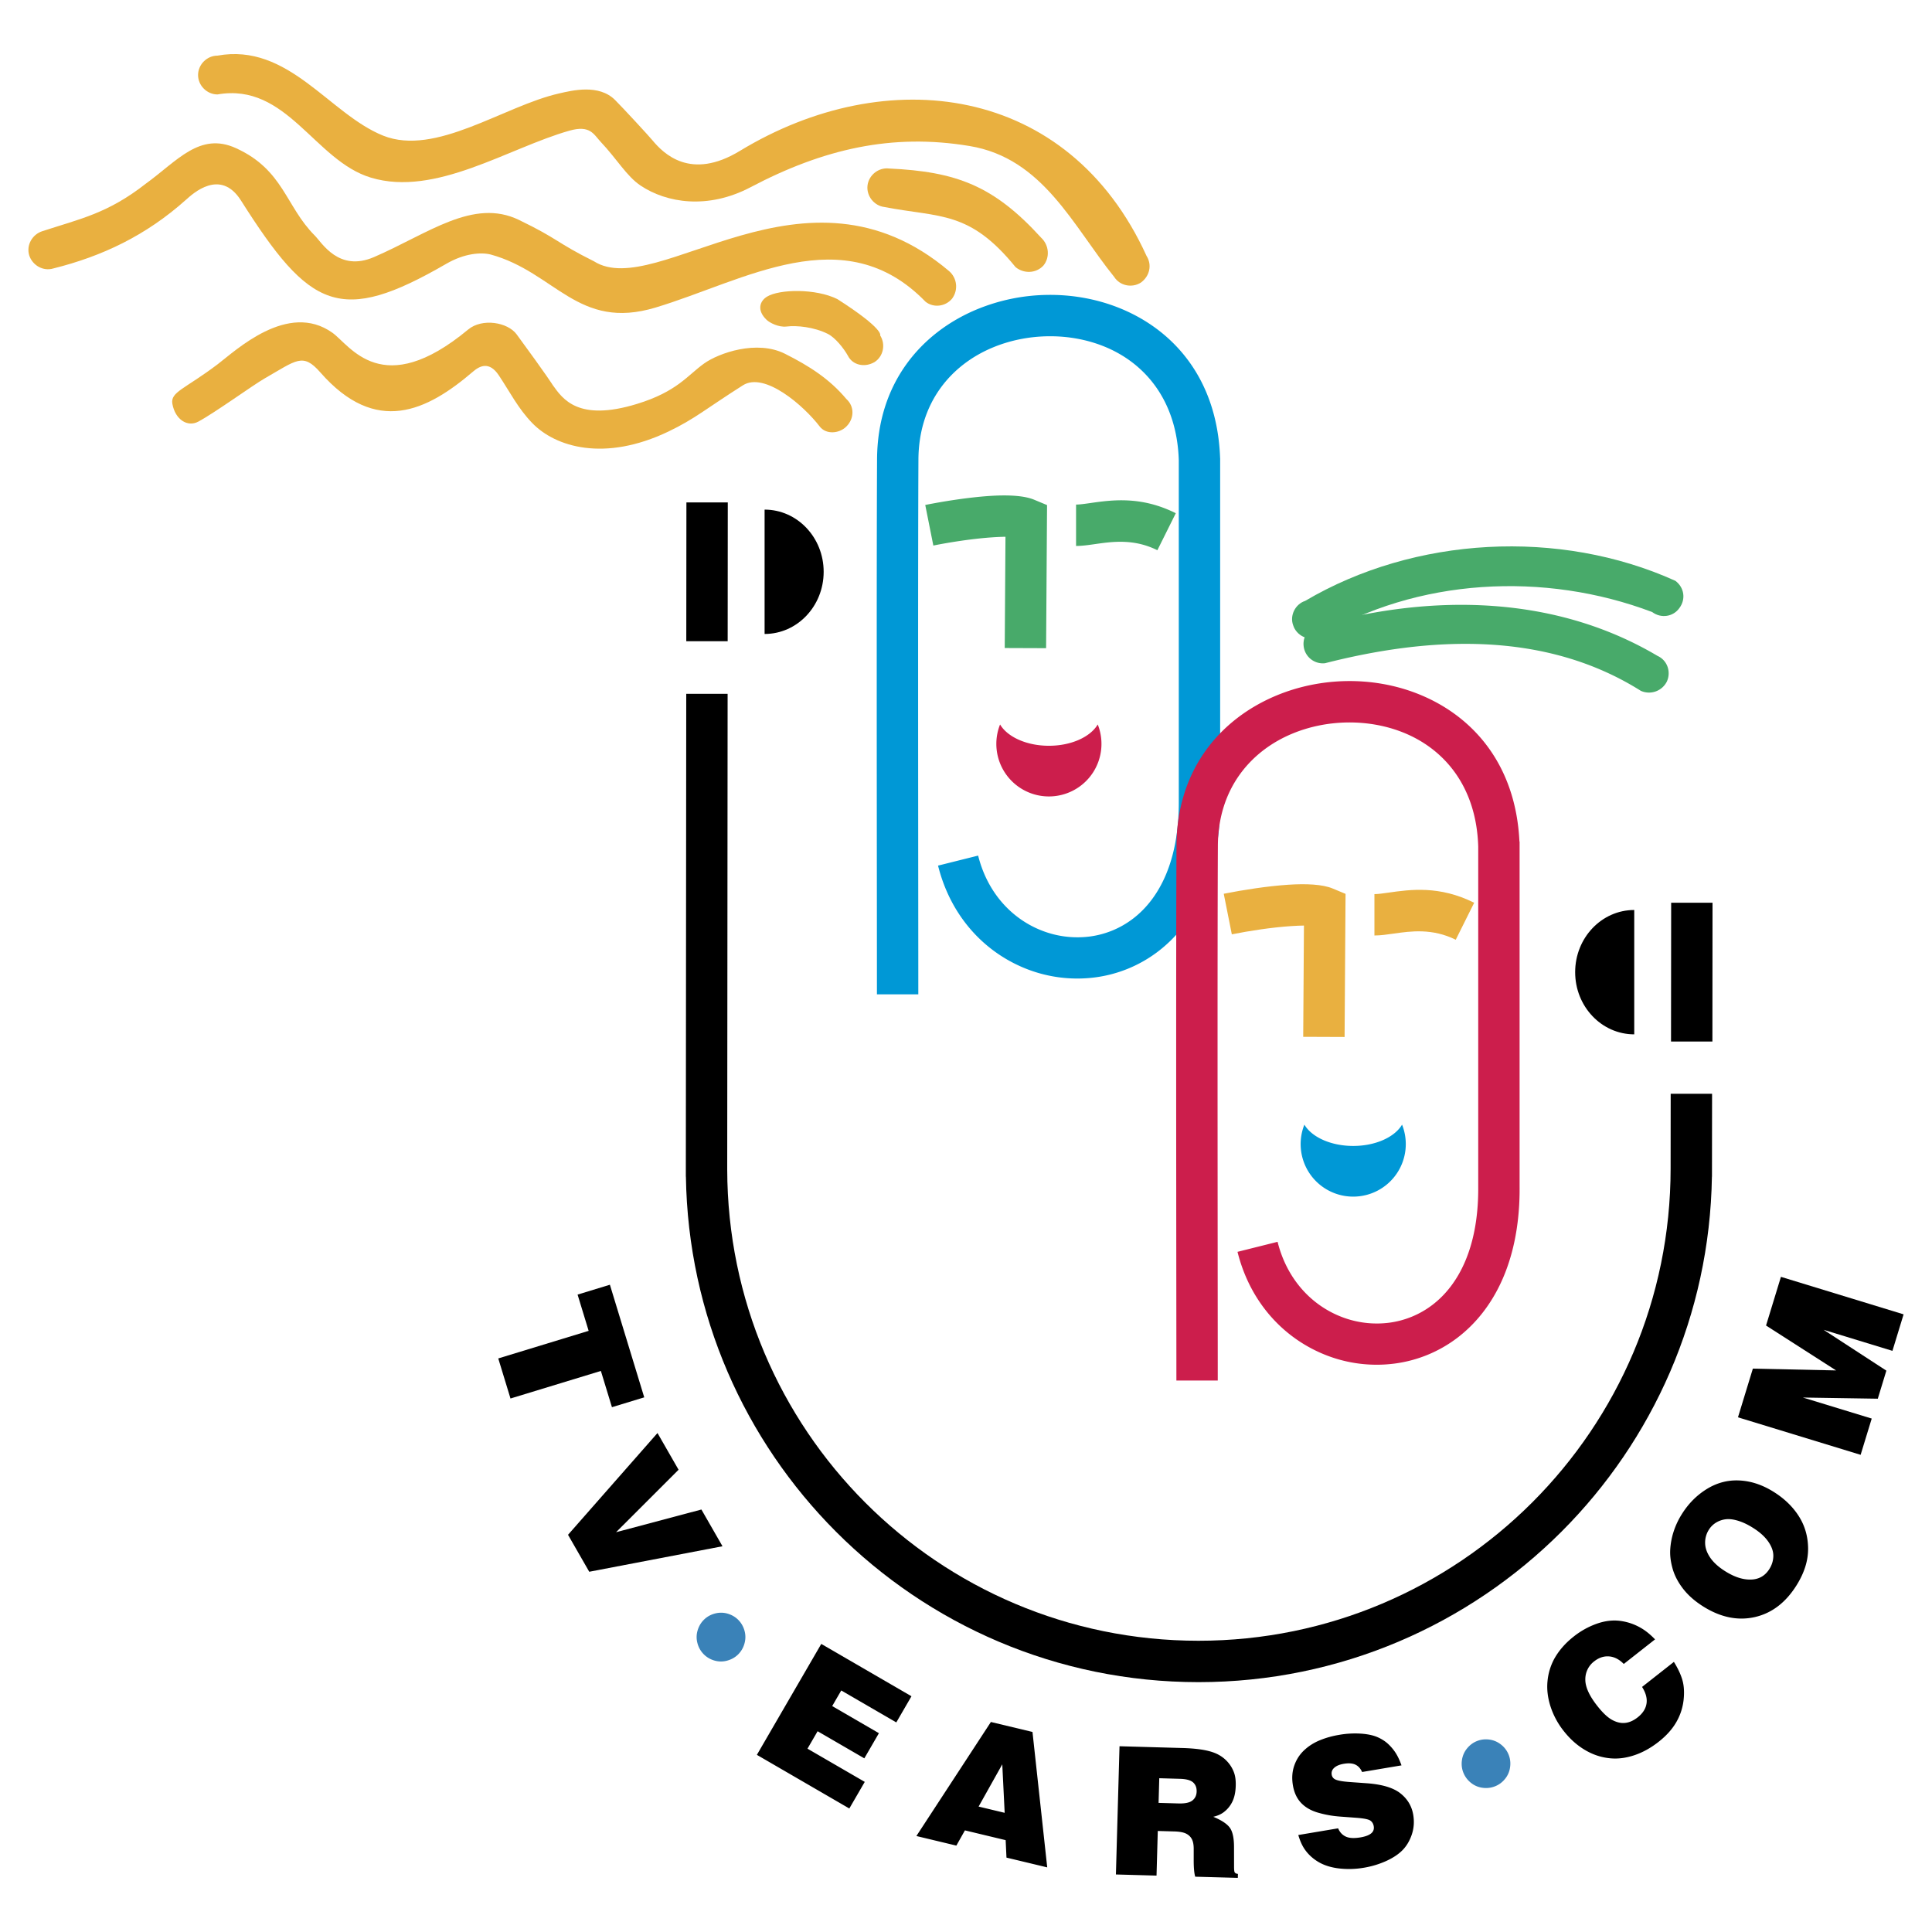
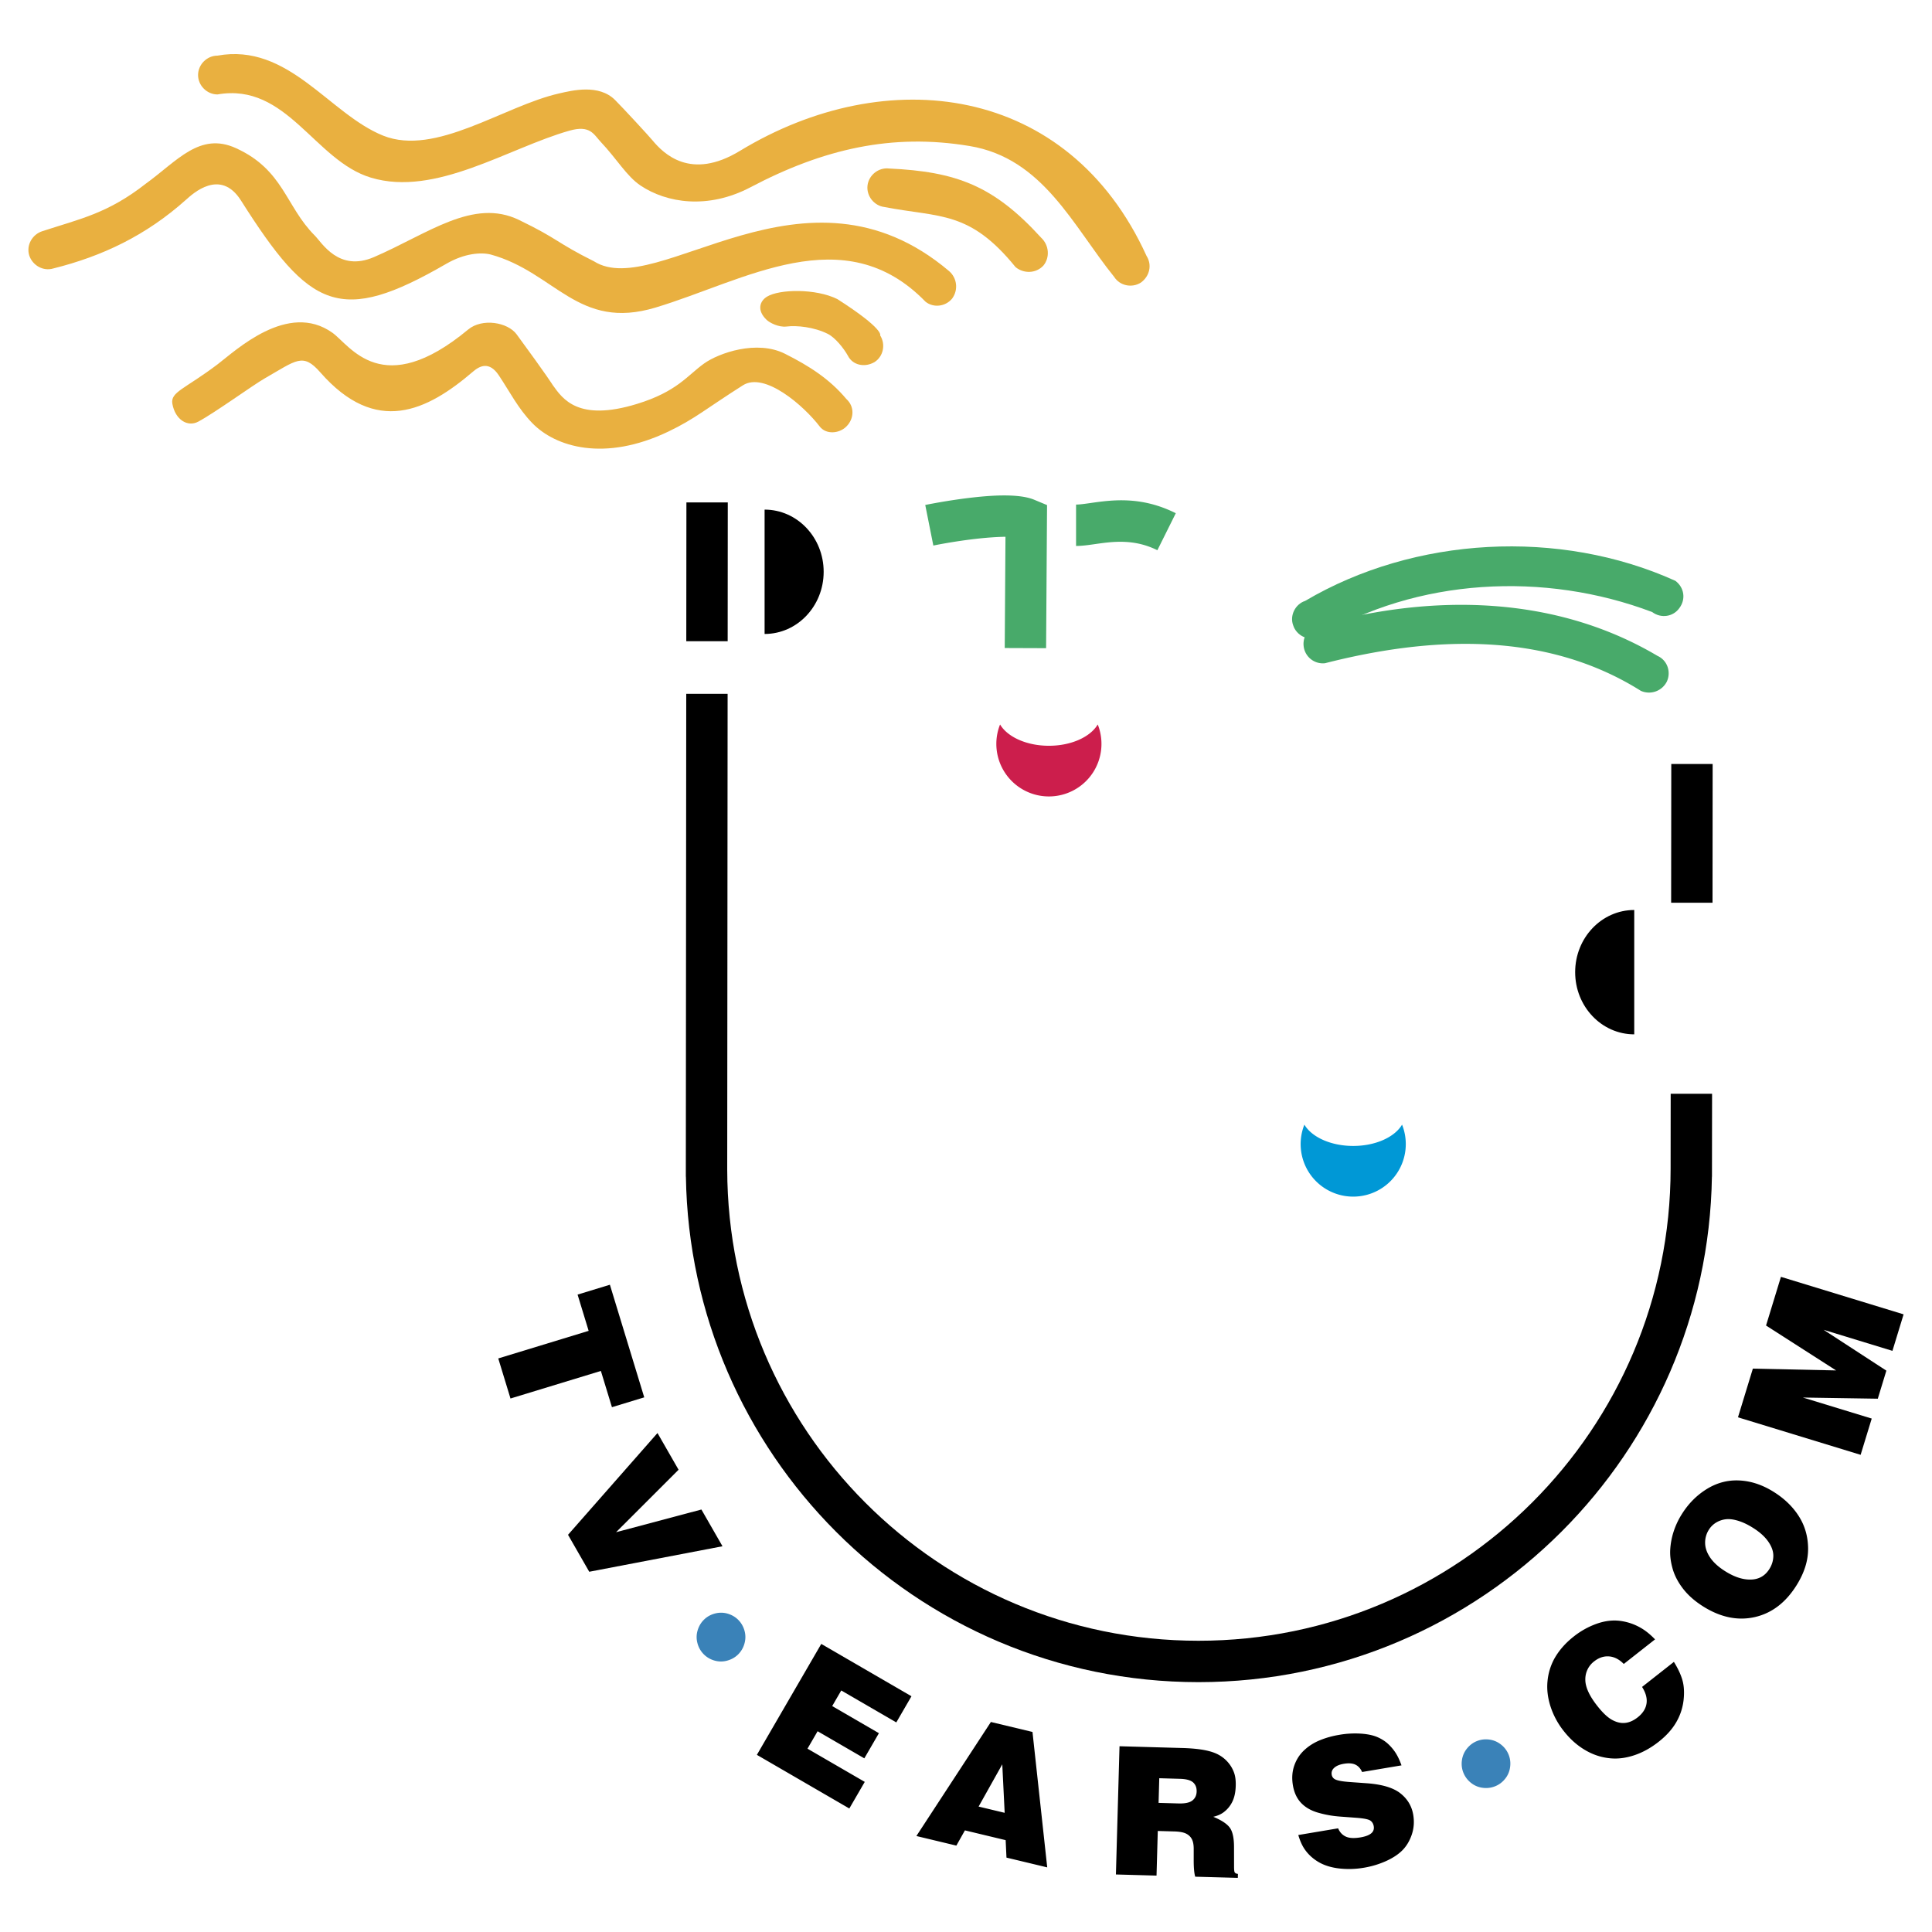
<svg xmlns="http://www.w3.org/2000/svg" width="2500" height="2500" viewBox="0 0 192.756 192.756">
  <path fill-rule="evenodd" clip-rule="evenodd" fill="#fff" d="M0 0h192.756v192.756H0V0z" />
-   <path d="M121.734 79.783c.076 7.373-2.533 12.348-6.191 15.143a13.144 13.144 0 0 1-6.33 2.594 13.841 13.841 0 0 1-6.623-.785c-4.145-1.561-7.686-5.11-9.001-10.372l4-1c.959 3.834 3.496 6.404 6.453 7.518a9.735 9.735 0 0 0 4.656.559 9.024 9.024 0 0 0 4.346-1.788c2.674-2.042 4.584-5.847 4.564-11.66V45.926c-.184-6.019-3.424-9.768-7.541-11.397-1.73-.684-3.623-1.007-5.521-.979-1.9.027-3.793.408-5.52 1.13-4.146 1.734-7.363 5.5-7.394 11.155-.049 9.195-.029 31.101-.018 44.315.003 4.027.006 7.248.006 9.056h-4.128c0-1.809-.003-5.029-.006-9.056-.012-13.22-.032-35.135.018-44.332.041-7.564 4.365-12.612 9.942-14.944a19.069 19.069 0 0 1 7.051-1.452c2.416-.035 4.844.384 7.086 1.27 5.525 2.186 9.875 7.138 10.148 15.027h.004v34.064h-.001z" fill="#0098d6" />
  <path d="M65.07 13.969c1.137 1.374 3.833 4.071 8.746 1.087 14.621-8.878 32.752-6.698 40.575 10.477.564.887.322 2.016-.566 2.661-.887.564-2.096.323-2.66-.564-4.111-5.08-7.094-11.853-14.433-13.062-7.74-1.29-14.593.292-21.851 4.112-4.268 2.247-8.384 1.563-10.966-.162-1.39-.928-2.361-2.647-3.977-4.358-.706-.748-1.045-1.711-3.119-1.125-6.098 1.724-13.353 6.628-19.803 4.692-5.644-1.693-8.385-9.515-15.32-8.305-1.048 0-1.935-.887-1.935-1.936s.887-1.935 1.935-1.935c7.096-1.29 11.127 5.806 16.529 7.982 5.241 2.096 12.025-2.953 17.546-4.208 1.315-.3 3.973-.967 5.592.651.856.857 3.358 3.572 3.707 3.993z" fill-rule="evenodd" clip-rule="evenodd" fill="#e9b040" />
  <path d="M23.533 14.778c4.765 2.161 4.962 5.812 7.865 8.715.726.726 2.399 3.676 5.917 2.155 5.415-2.342 9.892-5.917 14.468-3.703 3.999 1.935 3.612 2.193 7.482 4.128 6.321 3.999 21.023-11.21 35.414.965.788.667.967 1.854.322 2.741-.645.807-1.855.968-2.662.323-8.143-8.386-18.062-2.08-26.931.581-7.741 2.338-9.999-3.516-16.449-5.289-.968-.242-2.615-.126-4.421.919-10.603 6.139-13.619 4.547-20.494-6.306-2.062-3.256-4.821-.671-5.483-.081-4.018 3.594-8.386 5.645-13.224 6.854-1.048.322-2.097-.322-2.419-1.29-.322-1.048.32-2.102 1.29-2.419 3.839-1.255 6.548-1.771 10.37-4.768 3.112-2.257 5.354-5.16 8.955-3.525z" fill-rule="evenodd" clip-rule="evenodd" fill="#e9b040" />
  <path d="M49.767 37.448c1.121 1.681 1.922 3.3 3.327 4.753 2.334 2.413 7.224 3.896 13.592.855 2.631-1.257 3.765-2.288 7.437-4.616 2.164-1.372 6.079 2.042 7.66 4.112.624.816 1.935.726 2.661 0 .807-.806.807-2.016 0-2.741-1.693-2.016-3.712-3.301-6.128-4.516-2.811-1.414-6.603-.072-8.063.968-1.664 1.185-2.69 2.807-6.702 4.036-5.893 1.807-7.419-.515-8.397-1.87 0 0-.538-.886-3.607-5.069-.896-1.221-3.446-1.64-4.837-.484-8.596 7.136-11.764 1.592-13.546.322-4.446-3.166-9.66 1.79-11.45 3.145-3.287 2.487-4.731 2.759-4.516 3.951.285 1.575 1.511 2.345 2.581 1.774 1.661-.887 5.445-3.639 6.649-4.327 3.151-1.801 3.785-2.58 5.526-.592 5.559 6.349 10.639 3.868 15.249-.082.664-.569 1.613-1.045 2.564.381zM88.245 20.655c5.556 1.071 8.477.329 13.078 5.996.812.665 2.033.649 2.779-.155.666-.813.57-2.043-.234-2.789-4.738-5.196-8.46-6.581-15.164-6.895-1.041-.125-2.026.65-2.151 1.691s.651 2.027 1.692 2.152zM83.54 29.839c-2.144-1.064-5.768-1-7.015-.243-.728.442-1.04 1.369-.032 2.324.285.27 1.17.749 1.968.659 1.032-.129 2.752.044 4.128.732.743.371 1.596 1.446 2 2.171.483.968 1.692 1.209 2.661.645.887-.564 1.128-1.773.564-2.661 0 .001.45-.608-4.274-3.627z" fill-rule="evenodd" clip-rule="evenodd" fill="#e9b040" />
  <path d="M107.359 50.341c.363 0 .848-.069 1.393-.147 2.18-.311 5.086-.726 8.557 1.01l-1.838 3.693c-2.332-1.167-4.508-.855-6.139-.623-.725.104-1.369.196-1.973.196v-4.129zm-7.117 14.313l.074-11.101a24.98 24.98 0 0 0-1.305.057c-1.916.127-4.164.474-5.892.819l-.807-4.048c1.912-.382 4.372-.764 6.423-.9 1.809-.12 3.438-.044 4.445.377l1.285.535-.01 1.376-.086 12.9-4.127-.015z" fill="#48aa6a" />
  <path fill-rule="evenodd" clip-rule="evenodd" d="M60.849 128.178l3.427 11.236-3.222.982-1.104-3.617-9.018 2.75-1.22-3.998 9.018-2.752-1.104-3.617 3.223-.984zM65.598 142.973l2.103 3.664-6.236 6.232 8.514-2.264 2.104 3.665-13.294 2.544-2.117-3.687 8.926-10.154z" />
  <path d="M73.68 161.639c.289.297.49.656.605 1.078.114.422.11.848-.014 1.273a2.423 2.423 0 0 1-.641 1.086c-.3.291-.665.494-1.093.609a2.307 2.307 0 0 1-1.271-.016 2.422 2.422 0 0 1-1.682-1.733 2.297 2.297 0 0 1 .018-1.273c.127-.424.34-.783.641-1.074.304-.297.671-.5 1.102-.611a2.336 2.336 0 0 1 1.274.023c.418.128.771.339 1.061.638z" fill-rule="evenodd" clip-rule="evenodd" fill="#3a82b8" />
  <path fill-rule="evenodd" clip-rule="evenodd" d="M75.514 175.082l6.424-11.068 9 5.222-1.514 2.61-5.492-3.188-.903 1.557 4.661 2.705-1.456 2.51-4.661-2.705-1.01 1.74 5.714 3.314-1.54 2.655-9.223-5.352zM100.236 180.865l-2.6-.623 2.361-4.215.239 4.838zm-4.82 3.272l.854-1.52 4.064.975.082 1.742 4.066.975-1.471-13.512-4.15-.994-7.433 11.377 3.988.957zM115.66 177.414l2.055.059c.635.016 1.074.137 1.32.357.248.223.365.527.354.914-.01.377-.15.674-.422.889-.27.217-.729.314-1.375.297l-2-.057.068-2.459zm-.273 9.715l.125-4.453 1.631.047c.535.014.934.088 1.195.219.26.131.453.316.578.559s.186.58.18 1.016v.943c-.006.836.045 1.43.152 1.779l4.25.117.01-.396c-.152-.016-.256-.062-.312-.141-.047-.055-.07-.229-.074-.521l-.004-2.021c0-.898-.139-1.543-.422-1.93-.285-.387-.834-.75-1.646-1.084.402-.096.734-.238 1-.43.377-.273.674-.623.889-1.053s.332-.963.35-1.604c.016-.518-.039-.951-.162-1.301a3.226 3.226 0 0 0-.572-1.002 3.28 3.28 0 0 0-.957-.789c-.377-.211-.863-.371-1.455-.482-.59-.109-1.324-.18-2.199-.203l-6.25-.176-.359 12.793 4.052.113zM139.828 176.131l-3.932.662c-.154-.348-.375-.594-.664-.732s-.674-.17-1.154-.088c-.471.078-.814.234-1.031.469a.705.705 0 0 0-.184.611.615.615 0 0 0 .291.445c.227.141.721.238 1.488.293l1.676.121c1.551.109 2.68.443 3.393 1.004.711.559 1.139 1.273 1.287 2.145.117.695.066 1.355-.146 1.979s-.52 1.137-.916 1.543c-.396.408-.939.77-1.623 1.084a8.935 8.935 0 0 1-2.221.674 8.764 8.764 0 0 1-2.51.072c-.803-.096-1.488-.314-2.057-.654s-1.025-.768-1.373-1.281c-.246-.363-.453-.83-.621-1.398l3.975-.668c.16.385.412.658.756.82.344.164.834.191 1.473.084.555-.094.941-.254 1.152-.48.156-.17.213-.379.172-.629-.043-.254-.16-.447-.352-.574-.191-.129-.674-.221-1.447-.277l-1.502-.111a10.63 10.63 0 0 1-2.248-.393c-.717-.207-1.283-.535-1.705-.982-.422-.449-.691-1.031-.812-1.75-.119-.707-.074-1.361.135-1.963s.537-1.113.988-1.535.977-.756 1.576-1 1.23-.422 1.891-.531a9.171 9.171 0 0 1 2.205-.125c.684.047 1.24.17 1.672.361.432.193.799.436 1.098.729.299.291.547.6.74.92.194.319.37.706.53 1.155z" />
  <path d="M147.35 173.709c.385-.156.795-.207 1.229-.152s.824.219 1.174.496a2.402 2.402 0 0 1 .91 2.244 2.29 2.29 0 0 1-.496 1.172c-.273.342-.605.59-.994.746a2.44 2.44 0 0 1-1.244.154 2.301 2.301 0 0 1-1.174-.498 2.447 2.447 0 0 1-.75-1 2.395 2.395 0 0 1-.148-1.252 2.34 2.34 0 0 1 .504-1.17c.274-.338.604-.586.989-.74z" fill-rule="evenodd" clip-rule="evenodd" fill="#3a82b8" />
  <path d="M165.125 163.561l-3.121 2.453c-.451-.461-.938-.711-1.461-.754-.521-.041-1.018.121-1.484.488a2.234 2.234 0 0 0-.891 1.801c-.01.74.383 1.619 1.184 2.637.547.699 1.045 1.168 1.488 1.408.443.242.875.344 1.295.301.42-.041.838-.227 1.254-.553.508-.4.803-.857.883-1.373.082-.516-.066-1.07-.443-1.664l3.176-2.498c.422.68.709 1.303.863 1.869.154.568.186 1.229.098 1.986a5.642 5.642 0 0 1-.734 2.176c-.402.693-.986 1.342-1.754 1.945s-1.564 1.047-2.395 1.328-1.629.387-2.396.318a5.877 5.877 0 0 1-2.166-.621c-.943-.477-1.775-1.174-2.5-2.096a7.795 7.795 0 0 1-1.334-2.482c-.277-.875-.373-1.717-.289-2.521a5.813 5.813 0 0 1 .664-2.195c.461-.83 1.107-1.576 1.945-2.234a8.006 8.006 0 0 1 2.301-1.281c.811-.285 1.584-.379 2.324-.285.74.096 1.434.33 2.08.705.46.263.933.643 1.413 1.142zM174.973 157.572c-.863.107-1.805-.158-2.822-.793-.678-.422-1.184-.879-1.52-1.369-.334-.49-.504-.977-.51-1.457a2.386 2.386 0 0 1 .357-1.307 2.2 2.2 0 0 1 .826-.789 2.401 2.401 0 0 1 1.004-.291c.336-.02.727.041 1.168.182.443.141.908.363 1.396.67.68.422 1.191.881 1.539 1.375.346.494.518.973.514 1.434s-.133.895-.385 1.299c-.378.609-.901.956-1.567 1.046zm5.422-3.054c-.006-1.191-.309-2.268-.914-3.227-.604-.959-1.449-1.777-2.537-2.457-1.111-.695-2.244-1.07-3.396-1.127-1.152-.059-2.234.223-3.246.844-1.01.619-1.852 1.465-2.52 2.539a7.644 7.644 0 0 0-.812 1.742 7.17 7.17 0 0 0-.332 1.783c-.033.592.049 1.229.246 1.918.199.688.553 1.357 1.061 2.008.51.65 1.18 1.234 2.006 1.75 1.73 1.08 3.443 1.428 5.137 1.043 1.689-.387 3.078-1.445 4.162-3.182.768-1.232 1.148-2.443 1.145-3.634zM185.635 145.148l-12.237-3.742 1.485-4.857 8.303.178-6.987-4.479 1.485-4.857 12.238 3.742-1.113 3.642-6.866-2.099 6.26 4.074-.855 2.799-7.471-.117 6.865 2.099-1.107 3.617z" fill-rule="evenodd" clip-rule="evenodd" />
  <path d="M132.199 66.169c10.416-2.66 21.92-3.275 31.506 2.755a1.992 1.992 0 0 0 2.602-.935c.436-.967.037-2.113-.93-2.548-10.238-6.067-22.42-6.188-33.6-3.121a1.928 1.928 0 0 0-1.713 2.135 1.928 1.928 0 0 0 2.135 1.714z" fill-rule="evenodd" clip-rule="evenodd" fill="#48aa6a" />
  <path d="M131.484 63.597c9.891-5.954 22.637-6.598 33.357-2.531.885.66 2.107.472 2.715-.406.66-.884.477-2.054-.406-2.713-11.553-5.22-26.014-4.441-36.934 2.004-.992.325-1.568 1.47-1.189 2.457.325.991 1.471 1.568 2.457 1.189z" fill-rule="evenodd" clip-rule="evenodd" fill="#48aa6a" />
-   <path d="M137.127 89.206c.363 0 .85-.069 1.393-.147 2.18-.311 5.086-.726 8.559 1.01l-1.84 3.692c-2.332-1.166-4.506-.855-6.137-.623-.725.104-1.371.196-1.975.196v-4.128zm-15.033-.035c1.91-.382 4.371-.764 6.422-.9 1.809-.121 3.438-.044 4.447.376l1.283.535-.01 1.376-.086 12.901-4.129-.016.074-11.101c-.381.005-.824.025-1.305.057-1.916.127-4.164.474-5.891.82l-.805-4.048z" fill="#e9b040" />
  <path d="M104.65 79.461a5.242 5.242 0 0 0 4.871-7.183c-.73 1.242-2.635 2.127-4.871 2.127s-4.143-.885-4.873-2.126a5.243 5.243 0 0 0 4.873 7.182z" fill-rule="evenodd" clip-rule="evenodd" fill="#cc1e4c" />
  <path d="M135.012 119.387a5.241 5.241 0 0 0 4.871-7.181c-.73 1.24-2.637 2.125-4.871 2.125-2.238 0-4.143-.885-4.873-2.125a5.24 5.24 0 0 0 4.873 7.181z" fill-rule="evenodd" clip-rule="evenodd" fill="#0098d6" />
-   <path d="M117.369 137.734c0-1.824-.004-5.086-.008-9.162-.012-13.229-.031-35.051.018-44.224.039-7.565 4.365-12.613 9.941-14.944 2.221-.929 4.639-1.418 7.053-1.453s4.844.384 7.084 1.271c5.459 2.159 9.768 7.016 10.137 14.736h.016v34.357c.002.164.002.328 0 .49v.18c-.086 7.004-2.645 11.762-6.191 14.473a13.132 13.132 0 0 1-6.33 2.592 13.819 13.819 0 0 1-6.623-.783c-4.145-1.561-7.686-5.109-9-10.371l3.998-1c.959 3.834 3.496 6.402 6.453 7.516a9.71 9.71 0 0 0 4.656.559 9.032 9.032 0 0 0 4.346-1.787c2.633-2.01 4.525-5.73 4.564-11.396V84.457c-.184-6.02-3.424-9.769-7.541-11.397-1.73-.684-3.623-1.007-5.521-.98-1.9.028-3.793.408-5.52 1.13-4.146 1.734-7.363 5.5-7.393 11.156-.049 9.17-.029 30.983-.018 44.208.004 4.076.006 7.338.006 9.162h-4.127v-.002z" fill="#cc1e4c" />
-   <path d="M76.284 63.251c3.255 0 5.893-2.777 5.893-6.203s-2.638-6.203-5.893-6.203v12.406zm-7.858 54.14v-.709-.092l.041-47.37h4.128l-.04 47.459c.024 12.977 5.279 24.729 13.771 33.234 8.499 8.516 20.249 13.785 33.247 13.785s24.775-5.277 33.301-13.805c8.525-8.525 13.803-20.305 13.803-33.305l.008-7.461h4.129l-.01 8.262h-.006c-.213 13.82-5.908 26.324-15.006 35.424-9.273 9.273-22.08 15.014-36.219 15.014-14.129 0-26.911-5.738-36.166-15.01-9.084-9.102-14.762-21.605-14.974-35.428h-.007v.002zm94.623-14.194c-3.256 0-5.895-2.777-5.895-6.203 0-3.427 2.639-6.204 5.895-6.204v12.407zm7.81-13.129l-.012 13.846h-4.129l.014-13.846h4.127zM68.471 63.974l.012-13.848h4.128L72.6 63.974h-4.129z" fill-rule="evenodd" clip-rule="evenodd" />
+   <path d="M76.284 63.251c3.255 0 5.893-2.777 5.893-6.203s-2.638-6.203-5.893-6.203v12.406zm-7.858 54.14v-.709-.092l.041-47.37h4.128l-.04 47.459c.024 12.977 5.279 24.729 13.771 33.234 8.499 8.516 20.249 13.785 33.247 13.785s24.775-5.277 33.301-13.805c8.525-8.525 13.803-20.305 13.803-33.305l.008-7.461h4.129l-.01 8.262h-.006c-.213 13.82-5.908 26.324-15.006 35.424-9.273 9.273-22.08 15.014-36.219 15.014-14.129 0-26.911-5.738-36.166-15.01-9.084-9.102-14.762-21.605-14.974-35.428h-.007v.002zm94.623-14.194c-3.256 0-5.895-2.777-5.895-6.203 0-3.427 2.639-6.204 5.895-6.204v12.407zm7.81-13.129h-4.129l.014-13.846h4.127zM68.471 63.974l.012-13.848h4.128L72.6 63.974h-4.129z" fill-rule="evenodd" clip-rule="evenodd" />
</svg>